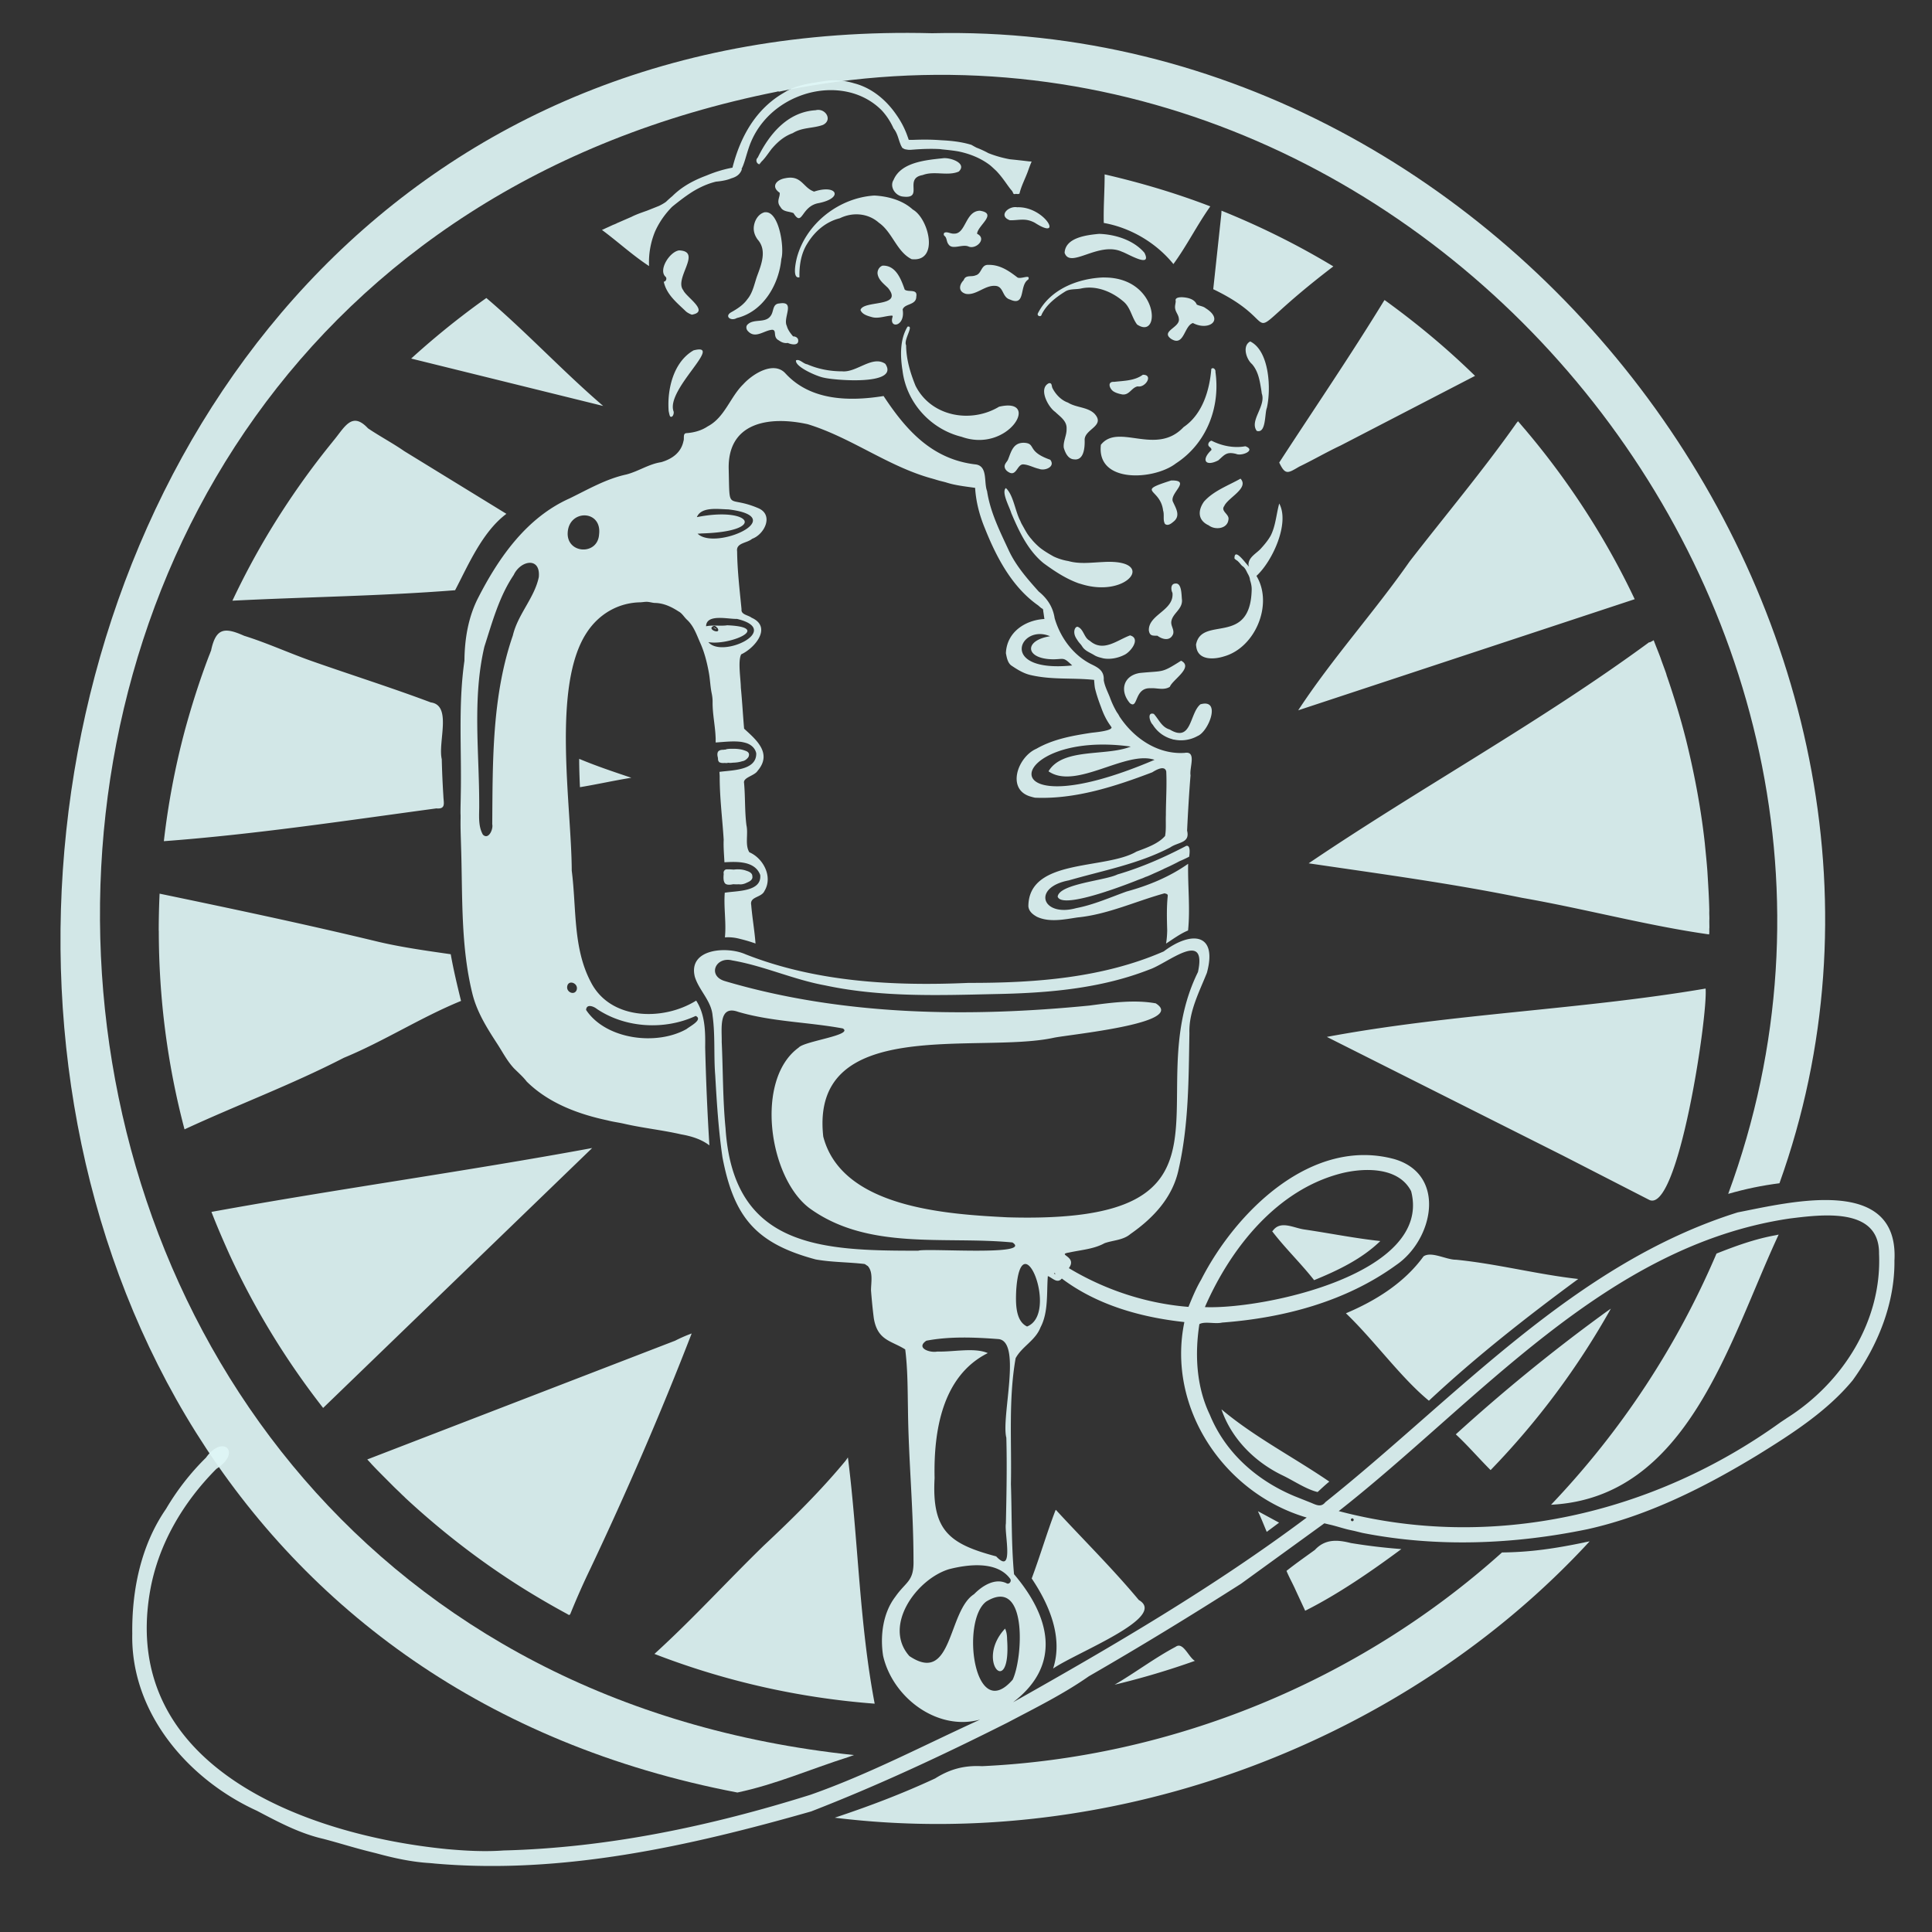
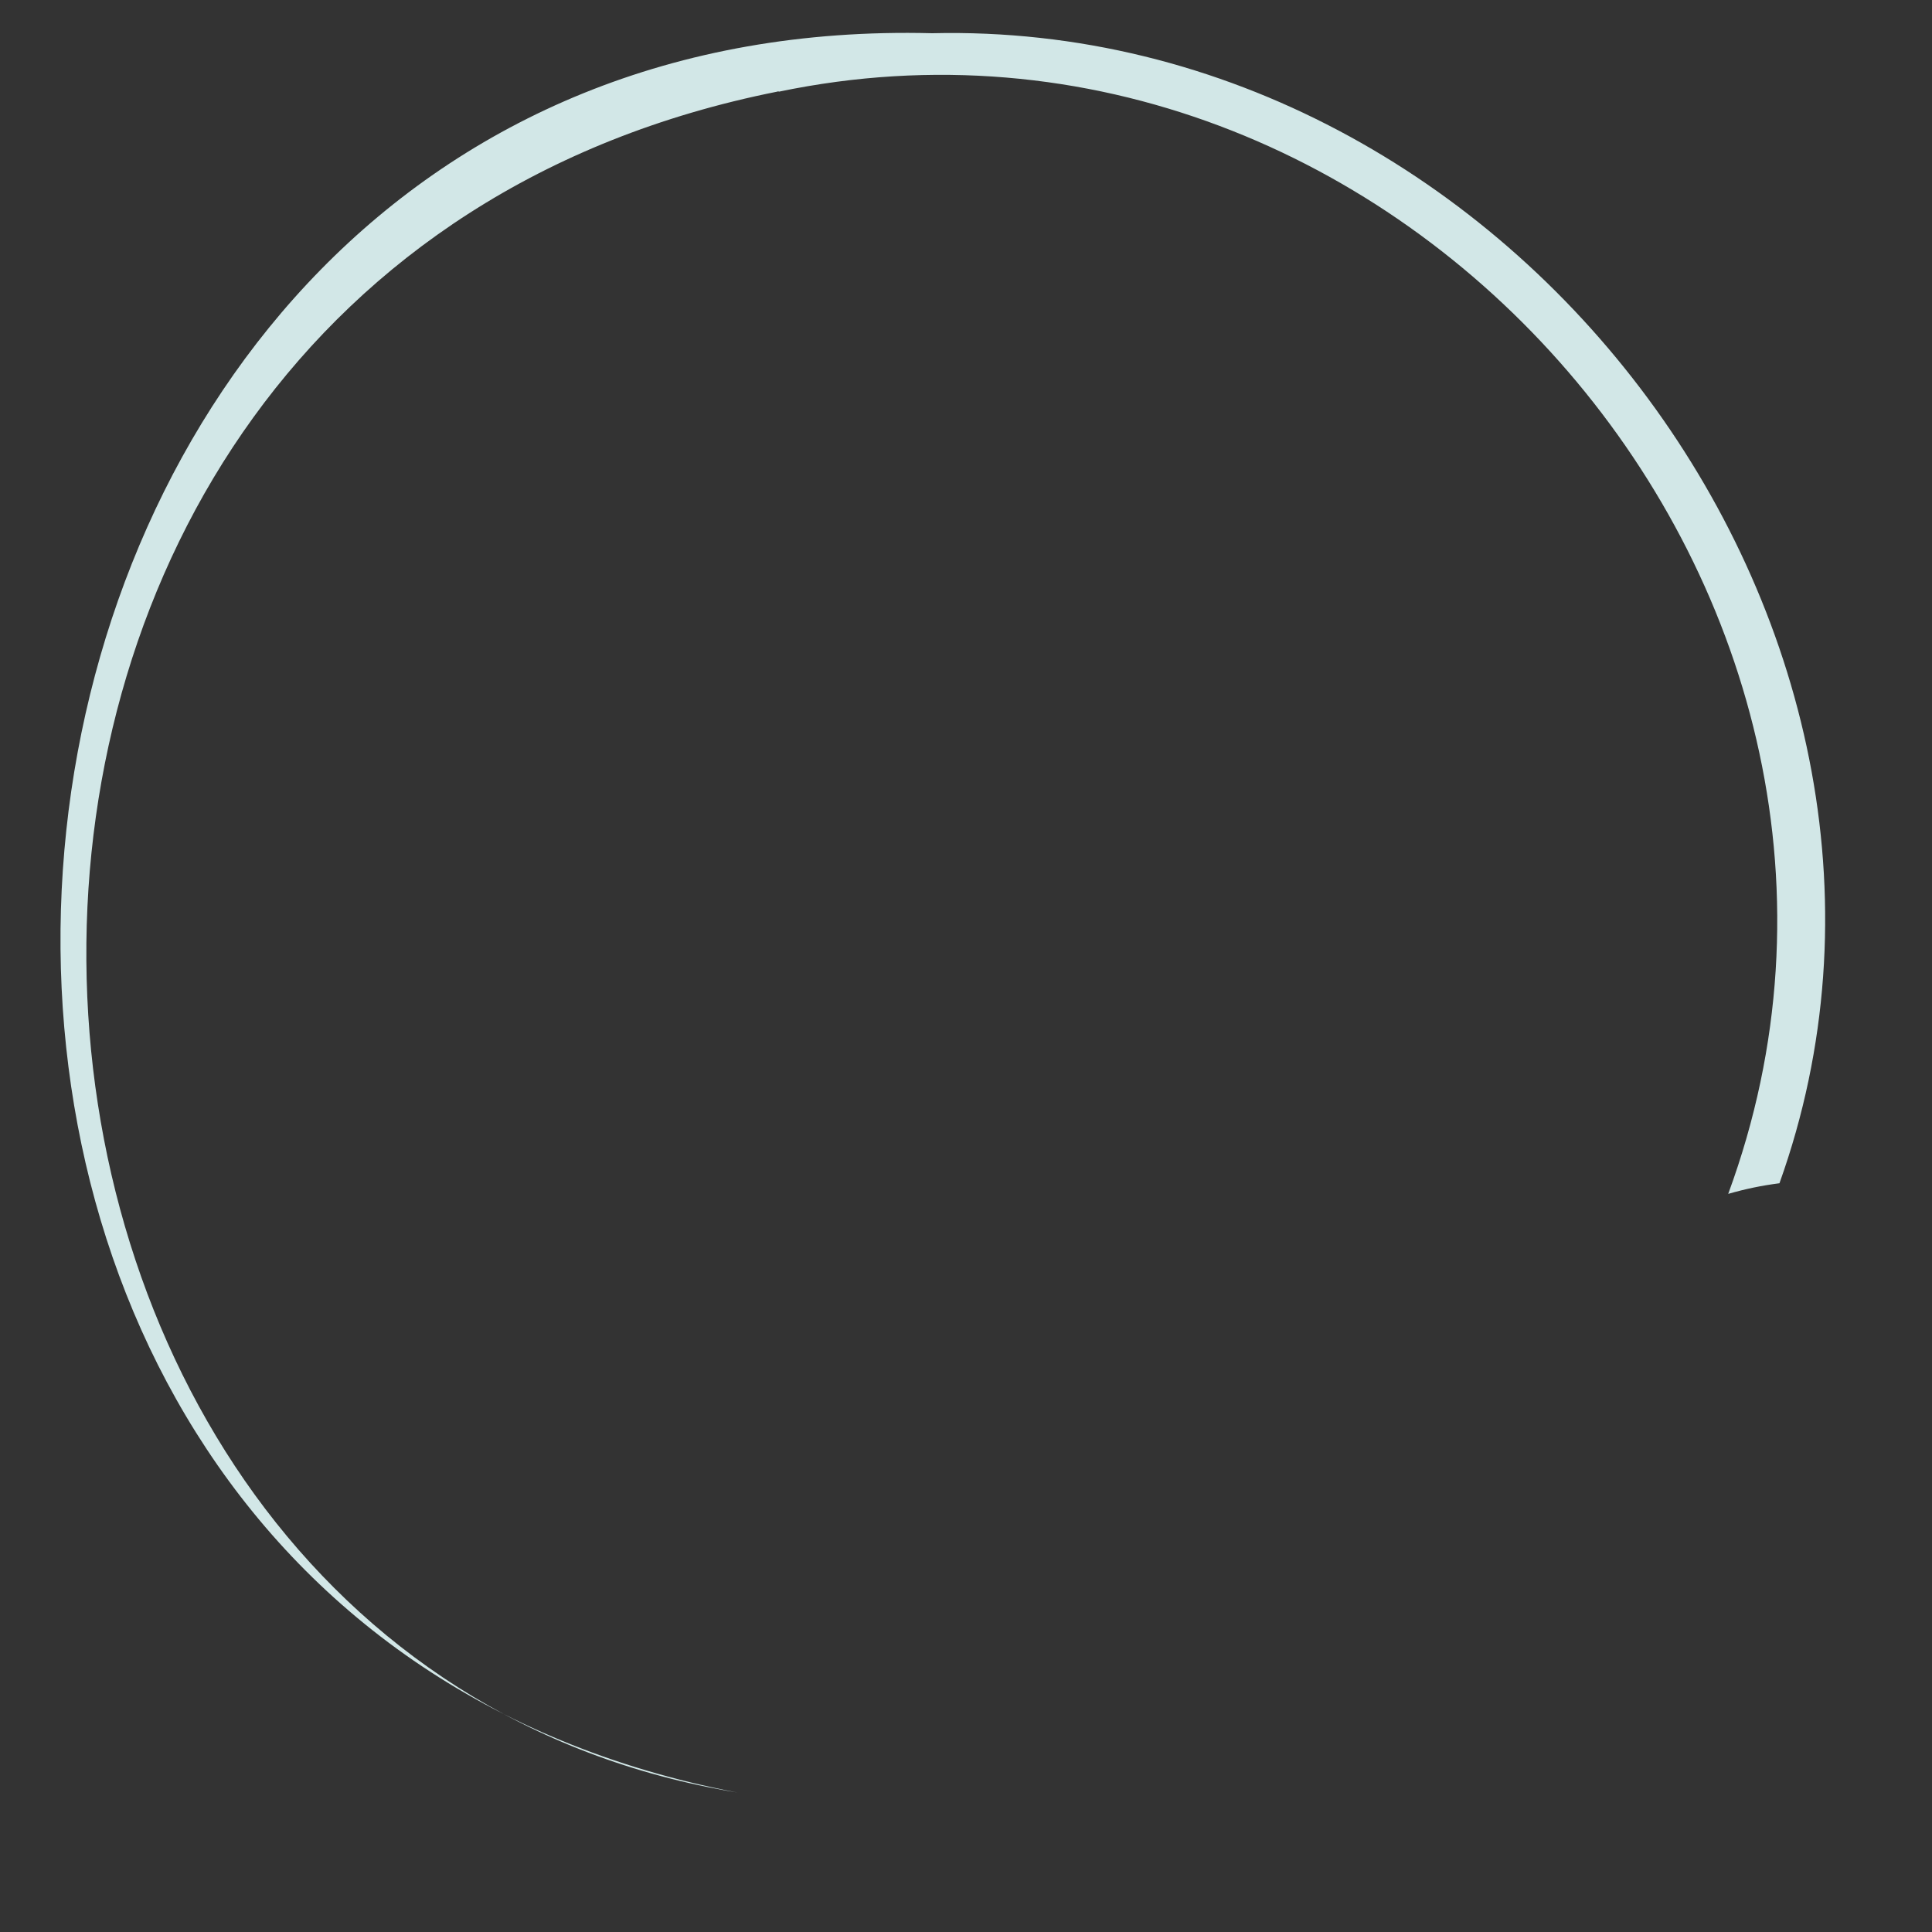
<svg xmlns="http://www.w3.org/2000/svg" viewBox="0 0 775 775" fill="#e0f6f6">
  <rect x="0" y="0" width="775" height="775" fill="#333333" stroke="none" />
-   <path d="M327.16 44.24h0c3.88-1.04 7.02 3.88 2.96 5.87-4.03 1.47-8.34.91-12.18 3.34-8.41 3.11-9.43 9.51-13.69 12.36-.93-.62-1.14-1.8-.29-2.6 4.6-9.37 11.93-18.29 23.21-18.97zm51.11 19.24c-6.76.72-16.82 1.55-19.81 8.66-1.75 2.74.68 6.41 3.72 6.71 8.64 1.08.12-7.32 7.97-8.63 4.55-1.79 10.08.53 14.46-1.41 3.51-3.41-3.62-5.72-6.34-5.33h0zm64.84 6.62c.02 6.52-.51 12.89-.34 19.33 10.81 1.92 21.06 8.01 27.93 16.5 5.43-7.43 9.48-15.65 14.8-23.14-13.85-5.32-27.92-9.49-42.4-12.83v.14h0zm46.79 15.99l-3.22 29.92c32.41 15.5 5.21 23.66 48.17-9.14h0 0c-14.37-8.67-29.22-16.03-44.86-22.35-.02.57-.05 1.1-.09 1.58h0zm65.14 34.8h0c-13.46 21.99-27.88 43.1-41.89 64.66 2.43 5.14 3.47 4.3 8.01 1.64 5.61-2.69 10.96-5.83 16.61-8.48l53.92-27.93c-11.31-11.06-23.46-21.16-36.29-30.42l-.36.53h0zm53.39 48.68c-13.49 19.14-28.59 37.1-42.96 55.64-14.18 20.31-31.11 38.98-44.7 59.72l134.97-44.57c-11.24-23.74-25.59-46.06-42.42-66.23v.01h0 0 0l-1.62-1.95v.02h0 0 0 0l-2.76-3.23c-.16.2-.33.39-.5.6h0zm53.06 88.09c-43.64 32.06-91.59 58.24-136.46 88.6-.02.02-.05.03-.08.05 28.39 4.18 57.31 8.05 85.61 13.85 24.84 4.32 50.75 11.27 75.04 14.67v.04s0-.1.01-.13l-.01.08v-.04.04c0-.09.03-.23.03-.32v.04-.02.02h0v-.01h0 0 0 0 0 0a5.27 5.27 0 0 1 .04-.56v.05-.03.03h0v-.01h0 0 0 0 0 0c.02-.51-.05-1.31.03-1.81v.03h0v-.01h0 0 0 0 0 0c.01-1.22-.06-2.49 0-3.71v.03-.03.03h0 0 0 0 0 0 0 0c.01-1.02-.09-2.17-.03-3.19v.07-.03.03-.02h0v.02h0 0 0 0c-.1-5.34-.46-10.72-.78-16.06v.03-.02.02h0 0 0 0 0 0c-.25-3.58-.69-7.56-1.04-11.3v.03h0v-.01h0 0 0 0 0 0c-1.57-14.22-4.26-28.31-7.71-42.14v.03-.02h0v.02h0 0 0 0 0 0c-2.09-8.22-4.61-16.43-7.36-24.46h0 0 0 0c-.08-.24-.22-.54-.25-.79v.01h0 0 0 0c-.04-.13-.1-.3-.12-.43h0 0 0 0 0 0 0c-.72-2.13-1.57-4.24-2.29-6.38 0 0 .01.04.02.05v-.03.03-.02.02h0 0 0c-.88-2.4-1.89-4.78-2.78-7.18-.52.32-1.12.62-1.52.82h0zm22.68 138.89c-50.23 8.54-101.73 10.03-151.92 19.39l94.79 47.66 34.3 17.6c11.77 6.81 23.83-74.16 22.84-84.65h0zM571.02 503.99c-7.65 10.56-19.06 17.73-31.12 22.82 11.3 10.8 22.11 25.92 33.29 35.07 18.67-17.46 39.13-33.54 59.9-48.83-16.53-1.85-32.52-6.09-49.03-7.73-3.91.05-9.92-3.53-13.04-1.33h0zm-81.05 61.35c4.04 11.89 13.55 21.31 24.82 26.64 4.33 2.12 9.38 5.52 13.76 6.53 1.33-1.22 3.08-2.89 4.69-4.18-14.29-9.78-30.04-17.87-43.28-29h0zM314.86 71.51c-3.47.66-5.7 3.36-2.1 5.81.24 1.78-1.53 3.48.34 5.74h0c1.03 1.99 3.4 1.67 5.2 2.43 3.65 5.83 2.95-2.68 9.98-3.99 10.24-1.99 7.51-7.71-1.72-4.64-4.55-1.59-4.98-6.8-11.7-5.34h0zm35.89 6.93c-14.15.87-27.48 11.18-31.13 25.08-.41 1.71-1.89 8.42 1.07 7.71-.11-4.64.59-9.54 3.24-13.66 2.9-4.73 7.33-8.63 12.94-10.01 5.11-2.53 11.31-2.09 15.67 1.78 5.46 3.79 7.15 11.64 13.14 14.62h0c11.15 1.3 7-16.24.44-19.93-4.06-3.72-9.96-5.31-15.37-5.59h0zm57.32 4.71c-3.56-.66-7.78 3.46-2.95 5.21h0c3.78.05 6.17-1.04 9.99 1 11.76 7.59 4.06-6.6-7.04-6.22h0zm-14.98 1.38c-5.92.11-5.61 9.4-10.4 9.19-1.3.13-2.82-.97-3.89-.33a.9.9 0 0 0 0 1.18c1.09.73.82 2.34 1.61 3.33 1.52 2.6 5.68-.21 8.23 1.04 3.08 1.11 7.31-3.25 3.31-5.16.14-3.26 8.44-8.12 1.13-9.25h0zm-86.18.58c-3.1.59-4.94 4.48-4.49 7.48h0c.19 1.28.74 2.43 1.48 3.47 3.89 4.32 1.47 10.15-.26 14.84-1.04 3.03-1.7 6.62-3.86 9.15-1.55 2.21-3.9 3.77-6.32 5.12-3.12 1.67-.24 3.82 2.11 2.4h.02 0 0 0 0 0 0 0c10.57-2.56 16.9-13.45 17.83-23.7 1.32-4.19-.85-19.34-6.51-18.72h0zm133.97 8.7c-4.9.47-13.51 1.44-13.82 7.6 2.24 6.64 13.64-4.8 23.11-.39 2.1.66 12.12 6.82 8.92.4-4.31-5.09-11.7-7.41-18.2-7.61h0zm-168.5 6.64c-3.75.52-8.49 7.96-5.32 10.64.55.68.09 1.85-.8 1.91 1.08 5 4.95 8.16 8.45 11.49.8.86 1.76 1.34 2.81 1.74 7.31-1.23-2.27-7.04-3.43-9.81-3.82-4.77 7.82-15.64-1.7-15.98h0zm124.18 5.8c-3.14-.21-2.64 3.61-5.25 4.21-1.63.74-3.97-.35-4.73 1.91-1.92 1.96-2.23 4.64.88 5.51 4.33.74 7.85-3.91 12.37-3.14h0c2.84.7 2.25 4.53 5.33 5.42h0 0c6.51 2.93 3.56-5.75 7.32-8.03 1.09-2.42-3.31.22-4.52-.97-3.33-2.57-6.91-4.99-11.4-4.91h0zm-42.52.3c-1.46.49-2.3 2.17-1.95 3.62.5 2.3 2.55 3.78 4.13 5.35 6.43 7.93-10 4.78-11.04 8.85.71 1.84 3.05 2.41 4.79 2.89h0c2.59.62 5.4-.62 7.92-.66.12.06.17.24.19.36v-.03.08h0c-1.74 5.02 5.2 4.13 4.01-2.86.83-2.49 5.49-1.63 5.47-5.2.62-3.27-3.26-1.58-4.65-2.79-1.42-4.07-3.51-9.8-8.86-9.6h0zm88.63 4.74c-10.32.39-21.45 4.75-26.33 14.39-.51 1.12 1.33 1.68 1.53.44 1.93-3.98 5.79-6.92 9.47-9.21 1.83-1.13 4.26-.73 6.26-1.17h0c6.01-1.36 12.3 1.17 16.87 5.05 3.05 2.39 3.42 6.42 5.66 9.38 9.74 6.56 8.86-19.12-13.45-18.85h0zm31.28 7.94c-.97 0-2.73.18-2.32 1.56-.03 1-.43 1.98-.22 3 .2 1.43 1.38 2.58 1.47 4.03v-.02c.71 3.58-7.51 5.01-3.09 8.14 5.25 3.31 5.13-5.27 8.75-6.36 6.19 3.3 12.83-1.14 5.02-5.99h0 0 0 0 0 0 0c-.96-.78-2.4-.85-3.5-1.42-.9-2.33-3.89-2.87-6.1-2.95h0zm-289.34 8.08c-6.71 5.2-13.35 10.77-19.67 16.52l77.03 19.02c-16.23-13.94-30.65-29.51-46.87-43.31-3.52 2.49-7.04 5.1-10.48 7.77h0zm127.99-5.56c-2.74.16-2.14 3.11-3.36 4.84-2.11 3.26-6.78 1.12-9.29 3.55-.84.69-.63 2.03.12 2.73 2.97 3.21 6.55-.46 9.78-.59 1.89.25.06 2.97 2.53 4.23 1.11.81 2.29 1.28 3.65 1.05 1.5.73 4.66 1.22 4.11-1.4-.25-.77-1.17-1.25-1.98-1.19-.92-1.06-2.16-2.64-2.52-4.18-1.75-3.27 3.7-10.19-3.05-9.03h0zm51.46 9.27c-3.04 5.04-2.93 11.36-2.14 16.9h0c.03.14.07.37.09.52h0c1.47 12.85 11.17 23.7 23.74 26.78h0 0c18.86 6.77 32.05-16.1 15.01-12.07-11.31 6.81-27.31 3.99-33.53-8.46-2.09-5.16-3.7-10.54-3.75-16.19-1.15-2.17 3.36-8.12.58-7.47h0zm137.46 5.95c-3.27 1.67-1.65 7.04.68 9.05 1.98 2.22 2.82 5.15 3.34 8.04h0c.23 1.32.44 2.36.6 3.77 1.83 5.05-5.05 10.9-2.01 15.01 3.82 1.19 3.13-6.92 4.05-9.21 1.76-7.49 1.09-22.84-6.66-26.66h0zm-223.3 3.57c-8.06 4.62-10.66 15.59-9.99 24.37h0c.16.69.27 1.44.56 2.1 1.01.81 1.72-1.2 1.39-2.03-3.13-8.84 20.55-27.65 8.05-24.44h0zm41.09 4.02c-.47 2.65 8.74 6.54 11.13 6.93h0c4.16 1.06 30.63 3.29 24.69-5.55-5.14-3.54-11.48 3.56-17.29 3.01-4.85 0-9.59-.88-14.04-2.82-1.58-.21-3.09-2.27-4.49-1.57h0zm126.28 146.8h0 0zm0 0h0 0zm0 0h0 0zm40.32-143.4c-.69 8.51-3.52 18.23-11.12 23.36-11.07 11.78-26.15-1.79-33.18 7.1-1.83 15.65 21.4 14.18 30.06 7.49 12.29-7.96 17.91-22.44 15.89-36.74.16-.9-.83-1.99-1.65-1.21h0zm-27.49 2.38c-3.31 2.44-7.68 2.39-11.5 2.84-2.9-.19-1.86 2.82-.22 3.85 1.02.63 2.31.98 3.51 1.19 2.87.32 3.7-2.82 6.16-3.24 3.08.65 6.41-4.71 2.06-4.65h0zm-37.7 3.39c-4.3 2.11-.27 9.57 2.56 11.5 1.97 1.91 4.76 3.64 4.57 6.75v-.06s.01.14 0 .18h0 0 0 0c.06 2.64-1.44 4.95-1.13 7.51.58 2 1.73 4.56 4.13 4.65 3.98.51 4.3-4.85 4.23-7.68-.25-4.47 8.53-5.64 3.95-10.62-2.74-2.73-7.37-2.4-10.62-4.46-2.68-.92-4.89-3.21-6.19-5.72-.5-.86-.1-2.32-1.5-2.05h0zm-287.24 23.42c-9.23 11.31-17.69 23.36-25.24 35.8h0 0 0 0 0c-5.48 9.07-10.48 18.41-15.01 28.01 29.66-1.51 59.64-1.85 89.33-4.2 5.01-9.48 10.8-23.36 20.58-30.64l-41.02-25.18c-4.49-3.13-9.9-5.99-14.51-9.13-6.61-7.1-9.45-.16-14.14 5.32h0zm-48.72 83.57c-.3.73-.61 1.65-.93 2.37h0 0 0 0 0 0 0c-3.76 9.85-6.99 20.01-9.77 30.23 0 0 0-.02.01-.02v-.01.02h0 0 0 0 0 0 0c-3.83 14.38-6.64 29.23-8.34 44.12 36.55-2.72 72.99-8.25 109.31-13.15 3.93.37 2.9-2.21 2.82-4.91-.32-4.97-.53-9.86-.65-14.84-1.6-6.82 4.21-21.6-4.37-22.76l.15.06c-15.83-5.96-32.1-11.08-48.11-16.72-9.12-3.22-17.84-7.24-26.96-10.08-7.76-3.46-11.25-3.2-13.2 5.69h0zM63.7 373.35c0 26.91 3.45 53.69 10.32 79.68 21.12-9.79 43.04-17.95 63.82-28.66 0 0-.03 0-.03.01h.02-.02.01-.01a1.22 1.22 0 0 0 .17-.07s-.04.02-.05.02h.02-.03.01-.02.01c16.15-6.67 30.91-16.24 47.02-22.82-1.6-6.55-2.98-12.26-4.13-18.73-9.59-1.38-19.48-2.75-28.91-4.96-29.2-7.05-58.55-13.24-87.88-19.34a321.63 321.63 0 0 0-.35 14.89h0zm173.8 87.18s-.09.01-.13.02c-50.61 9.34-101.91 16.37-152.55 25.59 2.24 5.8 4.73 11.5 7.27 17.17h0v-.01h0 0 0 0 0 0c10.05 21.81 22.69 42.5 37.53 61.48l107.91-104.25h-.05zm39.97 74.37c-2.23.82-4.48 1.79-6.64 2.9h0 0l-123.5 47.64 1.57 1.69v.03h0 0 0 0 0 0 0 0c2.85 3.05 6.1 6.23 8.91 9.07h.01-.01 0 0 0 0 0 0c1.08 1.09 2.29 2.16 3.35 3.25h0 0 0 0 0 0c.45.45.96.86 1.38 1.33h0c15.46 14.36 32.71 27.54 50.82 38.5h0c4.64 2.81 9.4 5.54 14.26 8.17 1.05.8 1.1 0 1.52-.95 2.41-5.9 4.94-11.6 7.69-17.29 14.61-30.9 28.27-62.41 40.61-94.29h-.03zm61.62 51.19c-9.98 12.05-21.24 23.16-32.67 33.86-14.76 14.36-28.65 29.64-43.9 43.5 28.27 10.95 58.03 17.66 88.35 19.96-6.21-32.53-6.59-65.97-10.74-98.78-.32.47-.66.97-1.04 1.45h0zm146.93-409.31c-1 .15-1.82 1.51-.99 2.34.35.34.82.57.9 1.1.04.08.05.19.04.28-4.35 4.09-2.34 6.81 2.75 4.16 2.61-2.32 3.28-3.51 7.08-2.6 2.27 1.07 8.22-1.45 3.75-3.05-4.59.86-9.52-.17-13.53-2.22h0zm-75.17.87c-4.45-.12-5.18 3.43-6.5 6.73-.41.94-1.46 1.67-1.35 2.88.1.93.78 1.66 1.58 2.12 3.17 1.95 3.37-3.15 5.88-3.1 2.21.13 4.19 1.33 6.33 1.79 2.29.95 6.66-.8 4.48-3.62-9.6-3.35-5.56-6.5-10.42-6.8h0zm86.76 14.36c-4.93 2.79-10.77 4.85-14.62 9.18-2.58 3.62-2.52 7.56 1.88 9.55h0c2.52 1.98 7.5 1.45 7.9-2.27.52-2.22-3.26-3.33-1.68-5.48 1.52-3.39 10.07-7.16 6.53-10.98h0zm-27.79.72c-14.64 4.67-4.39 2.93-3.26 12.01 0-.01 0 .01 0 .02.58 1.74-.16 3.81.74 5.39 1.05.9 2.34.04 3.27-.76 3.13-2.34 1.24-5.3 0-8-1.82-3.39 7.69-8.81-.76-8.66h0zm-66.35 3.09c-1.87 1.61 1.6 7.8 2.19 9.98 3.1 7.34 6.68 15 12.96 20.12 4.43 3.24 9.05 6.31 14.3 8.15h0 0 .03 0c.26.06.52.14.78.22h0 0c18.76 5.89 30.69-10.21 8.54-8.79-4.58.2-9.24.88-13.73-.4-8.74-1.4-16-8.15-19.32-16.19-2.01-3.74-2.76-10.44-5.76-13.09h0zM513.14 202c-1.74 6.48-1.38 12.35-7.06 17.74-1.75 2.18-5.33 3.65-5.26 6.86.02.02 0 .07.02.09.03.17.14.36.17.54v.03h0-.01 0c-1.18-.98-5.81-7.92-5.81-3.28.39.62 1.14.8 1.58 1.37.61.53 1.01 1.29 1.69 1.79.97.66 1.42 1.71 1.92 2.73.53.91.98 1.81 1.06 2.87h0c.41 1.21.69 2.5.66 3.8v-.02.06h0 0c-.56 22.88-20.07 10.2-22.33 22a12.28 12.28 0 0 0 .15 1.18h0c.91 5.2 7.14 4.79 11.03 3.56 12.63-3.51 19.9-21 13.06-32.3 6.46-5.91 13.42-21.18 9.14-29.03h0zm-41.77 32.09c-1.88.19-1.66 2.56-1.05 3.74.72 7.08-9.67 8.66-9.47 15.04.34 2.29 1.53 2.13 3.42 2.13 2.05 1.55 5.13 2.3 6.32-.68.49-1.76-.88-3.09-.75-4.84.37-3.41 4.51-4.95 4.3-8.81-.25-1.84.01-7.08-2.78-6.57h0zm-239.04 70.48c0 3.27.14 7.62.31 11.2 6.9-1.13 13.69-2.68 20.56-3.77-7.02-2.36-14.1-4.72-20.87-7.57v.14h0zm199.84-53.17c-.8.12-1.14 1.04-1.22 1.77h0c-.2 2.5 1.82 4.16 3.1 6.04 1.08 1.86 3.12 2.5 4.86 3.57 1.12.72 2.41.98 3.67 1.31 2.78.51 5.86-.11 8.34-1.35 2.58-1.1 6.87-6.64 2.39-7.86-5.26 1.93-10.81 6.93-16.22 2.1-2.28-1.11-2.44-4.88-4.94-5.58h0zm41.61 13.64c-8.11 5.14-6.8 3.93-16.57 4.92-6.68 1.07-8.14 7.24-3.95 12.11 3.36 2.63 1.65-6.3 8.27-5.99 2.59-.19 5.33.95 7.75-.58 1.02-2.81 9.68-7.81 4.5-10.46h0zm7.74 17.5c-4.42 3.64-3.39 15.49-12.3 10.09-3.22-.91-4.35-4.03-6.37-6.25-2.79-.9-1.66 3.19-.42 4.34 3.81 6.14 11.78 7.99 18.01 4.5 4.38-1.77 9.63-15.13 1.07-12.69h0zm-188.49 17.89c-.91.02-1.79.33-2.69.39-2.11-.11-2.95.88-2.41 2.94h0 0c.04.19.05.38.09.59h0c-.07 2.5 2.92 1.53 4.61 1.58 9.55.43 11-5.98.39-5.5h0zm182.88 38.91c-8.77 4.61-18.04 8.69-27.64 11.49-4.88 2.46-23.25 3.73-23.98 8.88h0c2.08 6.1 37.31-8.52 42.39-11.08 3.26-2 7.03-3.23 10.32-4.97.17-1.11.63-4.66-1.09-4.31h0zm-184.13 9.44c-1.02-.12-1.72.81-1.46 1.81v.05c-.23 3.36.08 4.83 3.83 4.05 10.03.72 10.2-6.6.19-5.8h.02-.01-.01c-.85-.06-1.72-.13-2.57-.1h0zm131.58 257.15c-3.45 9.03-6.15 18.31-9.55 27.38l.05-.12c7 10.41 12.68 23.59 8.58 36.14 9.2-6.42 46.31-20.58 34.38-27.51-10.45-12.54-22.19-24.13-33.29-36.18-.07.11-.12.21-.17.3h0zm81.36.53c1.26 2.7 2.3 5.38 3.42 8.03l4.92-3.67-8.44-4.57.1.21h0zm207.67-110.98c-8.32 1.48-16.08 4.3-23.83 7.37-15.92 37.32-38.25 71.22-66.37 100.76 54.94-2.78 71.34-65.56 91.3-108.37l-1.11.24h0zm-70.16 32.29c-20.2 14.76-39.7 30.73-58.25 47.6 4.8 4.45 9.31 9.71 13.96 14.34a312.44 312.44 0 0 0 48.24-64.76c-1.46 1-2.75 1.92-3.95 2.82h0zm-131.61-34.13l-.3.27c5.24 6.85 11.5 12.83 16.82 19.61 9.59-3.91 19.16-8.51 26.56-15.69-10.26-1.1-20.44-3.17-30.64-4.66-4.25-.64-9.37-3.7-12.45.48h0zm16.83 128.09c-3.79 2.75-7.6 5.4-11.38 8.4.99 2.49 2.57 5.23 3.75 7.94l3.74 8.06c13.15-6.6 26.43-15.73 38.58-24.74-6.96-.53-13.42-1.3-20.26-2.42-5.46-1.39-10.37-1.65-14.43 2.76h0zm-55.88 38.88c-8.36 4.43-16.39 10.51-24.46 15.19 10.77-2.58 21.66-5.8 32.21-9.57-2.55-1.42-4.71-7.86-7.75-5.62h0zm163.98-41.88c-11.68 2.43-21.61 3.91-33.04 4.02-57.37 51.58-132.28 82.34-209.22 85.76.24 0 .48-.02.71-.03-.13 0-.25.01-.38.02.13 0 .25-.01.38-.02-.08 0-.15 0-.23.01h.23-.17.17-.13.13-.1.1-.09.09-.08.08-.07.07-.06.06c-6.99-.39-12.83 1.08-18.86 4.9-13.46 6.24-26.18 11.05-40.28 15.76 113.82 14.01 229.6-31.38 302.81-110.86l-2.12.42h0zM314.52 37.16h.02 0 0q0 0 0 0h0 0 0 0 0c-11.38 6.52-17.56 17.73-20.71 30.1-8.71 2.31-18.03 4.95-24.72 12.03-4.1 4.26-10.56 5.07-15.74 7.66h.02 0 0 0 0l-6 2.61s-.03.01-.03.02h.03-.02.02.01 0 0 .01c-.34.15-.77.36-1.12.48h0 .01 0 0 0 0 0 0 0c-.08.04-.22.08-.3.11h0 0 0 0 0 0 0 0c-.97.43-2.01.95-3.05 1.38h.03-.01.01 0 0c-.17.07-.9.44-1.08.49h0 0 0 0c-.13.07-.3.12-.43.18 6.48 4.8 12.19 10.11 18.88 14.49-1.24-16.5 11.98-30.25 27.36-34.02 11.04-.76 9.91-6.48 13.18-15.03h0 0 0 0c.08-.19.16-.42.25-.6h0 0 0 0 0c8.84-22.82 46.11-30.41 57.3-5.55 3.29 4.03 1.21 9.73 8.38 8.4 11.73-.85 24.62 0 33.22 8.88 2.1 2.8 5.06 5.6 6.42 8.76.3.77 1.69-.19 2.49.05.77-3.35 2.6-6.52 3.7-9.89v.02-.03.03h0 0v-.01h0c.51-1.39.82-2.16 1.15-2.94-9.07-.3-16.4-2.19-24.13-6.68-8.03-2.47-17.26-1.84-25.14-2.01-3.33-10.16-11.19-19.9-21.87-22.67-9.37-.04-18.91 2.26-28.1 3.67h0zm12.64 7.08c-11.28.68-18.61 9.6-23.21 18.97-.93.8-.58 2.48.67 2.69 3.86-4.62 7.01-10.17 13.4-12.48 3.82-2.4 8.11-1.83 12.1-3.3 4.04-1.98.94-6.93-2.96-5.87h0zm115.95 25.85c.02 6.52-.51 12.89-.34 19.33 10.81 1.92 21.06 8.01 27.93 16.5 5.43-7.43 9.48-15.65 14.8-23.14-13.85-5.32-27.92-9.49-42.4-12.83v.14h0zm46.79 15.99L486.68 116c32.41 15.5 5.21 23.66 48.17-9.14h0 0c-14.37-8.67-29.22-16.03-44.86-22.35-.02.57-.05 1.1-.09 1.58h0zm65.14 34.8h0c-13.46 21.99-27.88 43.1-41.89 64.66 2.43 5.14 3.47 4.3 8.01 1.64 5.61-2.69 10.96-5.83 16.61-8.48l53.92-27.93c-11.31-11.06-23.46-21.16-36.29-30.42l-.36.53h0zm53.39 48.68c-13.49 19.14-28.59 37.1-42.96 55.64-14.18 20.31-31.11 38.98-44.7 59.72l134.97-44.57c-11.24-23.74-25.59-46.06-42.42-66.23v.01h0 0 0l-1.62-1.95v.02h0 0 0 0l-2.76-3.23c-.16.2-.33.39-.5.6h0zM440.88 93.81c-4.9.47-13.51 1.44-13.82 7.6 2.24 6.64 13.64-4.8 23.11-.39 2.1.66 12.12 6.82 8.92.4-4.31-5.09-11.7-7.41-18.2-7.61h0zM312.6 121.75c-2.74.16-2.14 3.11-3.36 4.84-2.11 3.26-6.78 1.12-9.29 3.55-.84.69-.63 2.03.12 2.73 2.97 3.21 6.55-.46 9.78-.59 1.89.25.06 2.97 2.53 4.23 1.11.81 2.29 1.28 3.65 1.05 1.5.73 4.66 1.22 4.11-1.4-.25-.77-1.17-1.25-1.98-1.19-.92-1.06-2.16-2.64-2.52-4.18-1.75-3.27 3.7-10.19-3.05-9.03h0zm133 169.62h0 0zm0 0h0 0zm0 0h0 0zm12.84-141.02c-3.31 2.44-7.68 2.39-11.5 2.84-2.9-.19-1.86 2.82-.22 3.85 1.02.63 2.31.98 3.51 1.19 2.87.32 3.7-2.82 6.16-3.24 3.08.65 6.41-4.71 2.06-4.65h0zm-37.7 3.39c-4.3 2.11-.27 9.57 2.56 11.5 1.97 1.91 4.76 3.64 4.57 6.75v-.06s.01.14 0 .18h0 0 0 0c.06 2.64-1.44 4.95-1.13 7.51.58 2 1.73 4.56 4.13 4.65 3.98.51 4.3-4.85 4.23-7.68-.25-4.47 8.53-5.64 3.95-10.62-2.74-2.73-7.37-2.4-10.62-4.46-2.68-.92-4.89-3.21-6.19-5.72-.5-.86-.1-2.32-1.5-2.05h0zm-9.86 23.89c-4.45-.12-5.18 3.43-6.5 6.73-.41.94-1.46 1.67-1.35 2.88.1.93.78 1.66 1.58 2.12 3.17 1.95 3.37-3.15 5.88-3.1 2.21.13 4.19 1.33 6.33 1.79 2.29.95 6.66-.8 4.48-3.62-9.6-3.35-5.56-6.5-10.42-6.8h0zm-7.38 18.16c-1.87 1.61 1.6 7.8 2.19 9.98 3.1 7.34 6.68 15 12.96 20.12 4.43 3.24 9.05 6.31 14.3 8.15h0 0 .03 0c.26.06.52.14.78.22h0 0c18.76 5.89 30.69-10.21 8.54-8.79-4.58.2-9.24.88-13.73-.4-8.74-1.4-16-8.15-19.32-16.19-2.01-3.74-2.76-10.44-5.76-13.09h0zM232.36 304.55c0 3.27.14 7.62.31 11.2 6.9-1.13 13.69-2.68 20.56-3.77-7.02-2.36-14.1-4.72-20.87-7.57v.14h0zm60.69-4.14c-.91.02-1.79.33-2.69.39-2.11-.11-2.95.88-2.41 2.94h0 0c.04.19.05.38.09.59h0c-.07 2.5 2.92 1.53 4.61 1.58 9.55.43 11-5.98.39-5.5h0zm182.88 38.91c-8.77 4.61-18.04 8.69-27.64 11.49-4.88 2.46-23.25 3.73-23.98 8.88h0c2.08 6.1 37.31-8.52 42.39-11.08 3.26-2 7.03-3.23 10.32-4.97.17-1.11.63-4.66-1.09-4.31h0zm-184.13 9.44c-1.02-.12-1.72.81-1.46 1.81v.05c-.23 3.36.08 4.83 3.83 4.05 10.03.72 10.2-6.6.19-5.8h.02-.01-.01c-.85-.06-1.72-.13-2.57-.1h0zm212.94 257.67c1.26 2.7 2.3 5.38 3.42 8.03l4.92-3.67-8.44-4.57.1.21h0zM391.59 62.96c11.57 4.81 13.27 16.38 17.36 14.72.77-3.35 2.6-6.52 3.7-9.89v.02-.03.03h0 0v-.01h0c.51-1.39.82-2.16 1.15-2.94-7.59-.93-14.93-1.63-22.48-2.03.1.05.2.09.3.14h0zm51.52 7.13c.02 6.52-.51 12.89-.34 19.33 10.81 1.92 21.06 8.01 27.93 16.5 5.43-7.43 9.48-15.65 14.8-23.14-13.85-5.32-27.92-9.49-42.4-12.83v.14h0zm46.79 15.99L486.68 116c32.41 15.5 5.21 23.66 48.17-9.14h0 0c-14.37-8.67-29.22-16.03-44.86-22.35-.02.57-.05 1.1-.09 1.58h0zm65.14 34.8h0c-13.46 21.99-27.88 43.1-41.89 64.66 2.43 5.14 3.47 4.3 8.01 1.64 5.61-2.69 10.96-5.83 16.61-8.48l53.92-27.93c-11.31-11.06-23.46-21.16-36.29-30.42l-.36.53h0zm53.39 48.68c-13.49 19.14-28.59 37.1-42.96 55.64-14.18 20.31-31.11 38.98-44.7 59.72l134.97-44.57c-11.24-23.74-25.59-46.06-42.42-66.23v.01h0 0 0l-1.62-1.95v.02h0 0 0 0l-2.76-3.23c-.16.2-.33.39-.5.6h0zM266.55 81.72l-13.17 5.25h.02 0 0 0 0l-6 2.61s-.03.01-.03.02h.03-.02.02.01 0 0 .01c-.34.15-.77.36-1.12.48h.02-.01.01 0 0 0 0 0 0 0c-.08.04-.22.08-.31.11h0 0 0 0 0 0 0 0 0c-.97.43-2.01.95-3.05 1.38h.03-.01.01 0 0c-.17.07-.9.44-1.08.49h0 0 0 0c-.13.07-.3.12-.43.18 6.48 4.8 12.19 10.11 18.88 14.49-.53-11.37 4.96-22.69 15.07-28.22a303.41 303.41 0 0 0-8.91 3.16h0zm46.05 40.03c-2.74.16-2.14 3.11-3.36 4.84-2.11 3.26-6.78 1.12-9.29 3.55-.84.69-.63 2.03.12 2.73 2.97 3.21 6.55-.46 9.78-.59 1.89.25.06 2.97 2.53 4.23 1.11.81 2.29 1.28 3.65 1.05 1.5.73 4.66 1.22 4.11-1.4-.25-.77-1.17-1.25-1.98-1.19-.92-1.06-2.16-2.64-2.52-4.18-1.75-3.27 3.7-10.19-3.05-9.03h0zm145.84 28.6c-3.31 2.44-7.68 2.39-11.5 2.84-2.9-.19-1.86 2.82-.22 3.85 1.02.63 2.31.98 3.51 1.19 2.87.32 3.7-2.82 6.16-3.24 3.08.65 6.41-4.71 2.06-4.65h0zm-37.7 3.39c-4.3 2.11-.27 9.57 2.56 11.5 1.97 1.91 4.76 3.64 4.57 6.75v-.06s.01.14 0 .18h0 0 0 0c.06 2.64-1.44 4.95-1.13 7.51.58 2 1.73 4.56 4.13 4.65 3.98.51 4.3-4.85 4.23-7.68-.25-4.47 8.53-5.64 3.95-10.62-2.74-2.73-7.37-2.4-10.62-4.46-2.68-.92-4.89-3.21-6.19-5.72-.5-.86-.1-2.32-1.5-2.05h0zm-9.86 23.89c-4.45-.12-5.18 3.43-6.5 6.73-.41.94-1.46 1.67-1.35 2.88.1.93.78 1.66 1.58 2.12 3.17 1.95 3.37-3.15 5.88-3.1 2.21.13 4.19 1.33 6.33 1.79 2.29.95 6.66-.8 4.48-3.62-9.6-3.35-5.56-6.5-10.42-6.8h0zm-7.38 18.16c-1.87 1.61 1.6 7.8 2.19 9.98 3.1 7.34 6.68 15 12.96 20.12 4.43 3.24 9.05 6.31 14.3 8.15h0 0 .03 0c.26.06.52.14.78.22h0 0c18.76 5.89 30.69-10.21 8.54-8.79-4.58.2-9.24.88-13.73-.4-8.74-1.4-16-8.15-19.32-16.19-2.01-3.74-2.76-10.44-5.76-13.09h0zM232.36 304.55c0 3.27.14 7.62.31 11.2 6.9-1.13 13.69-2.68 20.56-3.77-7.02-2.36-14.1-4.72-20.87-7.57v.14h0zm60.69-4.14c-.91.02-1.79.33-2.69.39-2.11-.11-2.95.88-2.41 2.94h0 0c.04.19.05.38.09.59h0c-.07 2.5 2.92 1.53 4.61 1.58 9.55.43 11-5.98.39-5.5h0zm182.88 38.91c-8.77 4.61-18.04 8.69-27.64 11.49-4.88 2.46-23.25 3.73-23.98 8.88h0c2.08 6.1 37.31-8.52 42.39-11.08 3.26-2 7.03-3.23 10.32-4.97.17-1.11.63-4.66-1.09-4.31h0zm-184.13 9.44c-1.02-.12-1.72.81-1.46 1.81v.05c-.23 3.36.08 4.83 3.83 4.05 10.03.72 10.2-6.6.19-5.8h.02-.01-.01c-.85-.06-1.72-.13-2.57-.1h0zm80.3-290.93c-3.5-.05-6.92.78-10.36 1.3 1.38 1.18 3.4.99 5.09.85 11.82-.88 24.79.04 33.4 9.05-6.95-8.11-17.7-11.1-28.13-11.2h0zm-75.83 10.3c-11.97 1.9-23.32 6.53-29.79 17.6 5.85-5.32 12.62-10.82 20.47-12.8 3.76-1.29 9.2-.54 10.67-5.11a26.72 26.72 0 0 0-1.35.3h0zm16.32 53.61c-2.74.16-2.14 3.11-3.36 4.84-2.11 3.26-6.78 1.12-9.29 3.55-.84.69-.63 2.03.12 2.73 2.97 3.21 6.55-.46 9.78-.59 1.89.25.06 2.97 2.53 4.23 1.11.81 2.29 1.28 3.65 1.05 1.5.73 4.66 1.22 4.11-1.4-.25-.77-1.17-1.25-1.98-1.19-.92-1.06-2.16-2.64-2.52-4.18-1.75-3.27 3.7-10.19-3.05-9.03h0zm133 169.62h0 0zm0 0h0 0zm0 0h0 0zm12.84-141.02c-3.31 2.44-7.68 2.39-11.5 2.84-2.9-.19-1.86 2.82-.22 3.85 1.02.63 2.31.98 3.51 1.19 2.87.32 3.7-2.82 6.16-3.24 3.08.65 6.41-4.71 2.06-4.65h0zm-37.7 3.39c-4.3 2.11-.27 9.57 2.56 11.5 1.97 1.91 4.76 3.64 4.57 6.75v-.06s.01.14 0 .18h0 0 0 0c.06 2.64-1.44 4.95-1.13 7.51.58 2 1.73 4.56 4.13 4.65 3.98.51 4.3-4.85 4.23-7.68-.25-4.47 8.53-5.64 3.95-10.62-2.74-2.73-7.37-2.4-10.62-4.46-2.68-.92-4.89-3.21-6.19-5.72-.5-.86-.1-2.32-1.5-2.05h0zm-9.86 23.89c-4.45-.12-5.18 3.43-6.5 6.73-.41.94-1.46 1.67-1.35 2.88.1.93.78 1.66 1.58 2.12 3.17 1.95 3.37-3.15 5.88-3.1 2.21.13 4.19 1.33 6.33 1.79 2.29.95 6.66-.8 4.48-3.62-9.6-3.35-5.56-6.5-10.42-6.8h0zm-7.38 18.16c-1.87 1.61 1.6 7.8 2.19 9.98 3.1 7.34 6.68 15 12.96 20.12 4.43 3.24 9.05 6.31 14.3 8.15h0 0 .03 0c.26.06.52.14.78.22h0 0c18.76 5.89 30.69-10.21 8.54-8.79-4.58.2-9.24.88-13.73-.4-8.74-1.4-16-8.15-19.32-16.19-2.01-3.74-2.76-10.44-5.76-13.09h0zM293.04 300.39c-.91.02-1.79.33-2.69.39-2.11-.11-2.95.88-2.41 2.94h0 0c.04.19.05.38.09.59h0c-.07 2.5 2.92 1.53 4.61 1.58 9.55.43 11-5.98.39-5.5h0zm182.88 38.91c-8.77 4.61-18.04 8.69-27.64 11.49-4.88 2.46-23.25 3.73-23.98 8.88h0c2.08 6.1 37.31-8.52 42.39-11.08 3.26-2 7.03-3.23 10.32-4.97.17-1.11.63-4.66-1.09-4.31h0zm-184.13 9.44c-1.02-.12-1.72.81-1.46 1.81v.05c-.23 3.36.08 4.83 3.83 4.05 10.03.72 10.2-6.6.19-5.8h.02-.01-.01c-.85-.06-1.72-.13-2.57-.1h0zm250.3 260.48c-.56.47.18 1.36.74.86.56-.47-.18-1.36-.74-.86h0zM317.45 727.3zm95.57-507.45c1.48 1.83 2.92 3.77 4.73 5.3.14-2.85-2.48-4.33-4.74-5.32l.02.02h0zm-119.98 80.53c-.85.01-1.68.3-2.51.37-.73.14-1.58-.03-2.22.4-1 1.11-.21 3.07.04 4.36.92.91 2.74.32 4.06.39 9.51.5 11.57-5.93.63-5.52h0zm182.88 38.91c-8.77 4.61-18.04 8.69-27.64 11.49-4.88 2.46-23.25 3.73-23.98 8.88h0c2.14 5.59 30.03-6.11 35.06-7.77 4.37-1.74 8.46-4.04 12.7-6.01 4.25-1.73 5.79-2.1 3.85-6.58h0zm-184.13 9.44c-2.14.03-1.12 4.45-.74 5.86 1.4.57 3.12-.14 4.62-.01 9.84-.1 6.79-6.79-1.32-5.75h.02-.01-.01c-.85-.06-1.72-.13-2.57-.1h0zm113.89-142.99c3.1 7.34 6.68 15 12.96 20.12 1.45 1.18 3.04 2.2 4.63 3.21-.21-1.74.47-4.18-.15-5.58-3.47-1.95-6.9-3.93-9.3-7.17-3.23-3.36-3.99-8.29-8.2-10.74l.05.16h0zm33.29 68.18l-.08-1.19c5.27-.77 3.89 4.44 5.78 7.62.42 3.34 7.28 7.56 3.55 9.95h0c-.76.58-2.04 2.38-2.61 1.02h0 0 0 0c-1.73-2.3-2.97-4.91-3.93-7.65h0c-.96-2.49-1.84-5.06-2.46-7.66h0c-.11-.71-.2-1.4-.23-2.12zm6.62 17.42h0 0zm0 0h0 0zm0 0h0 0zm-158.76-39.26h0a4.18 4.18 0 0 1 .08.34c.15-.13.3-.25.44-.34h-.52 0zm3.36 4.08v.11-.11zm-3.8-5.1c-3.41 1.3 3.17 3.72 1.44.89-.41-.37-.83-.93-1.44-.89h0zm6.65 49.31c-3.67.08-1.98 1.17-1.9 3.81-.58 3.23 4.3 1.26 6.3 1.2 1.96.04 4.47-2.91 1.99-4.05-2.01-.88-4.21-.92-6.4-.95h0zm3.26 48.43c-.65 0-1.3.09-1.95.02h.02-.01-.01c-2.94 12.87 16.56.97 1.94-.02h0zm-4.64-48.24c-.71.34-2.22-.21-1.97.9.14 2.53-.71 5.44 2.83 4.42-.41-1.74-.66-3.55-.86-5.32h0zm-2.73.34h0s.06 0 .09-.01c-2.04 4.77 3.13 4.81 6.54 4.83-2.34.1-4.81.52-7.06.05-.32-.42-.41-.96-.47-1.47h0c-.05-.21-.06-.4-.09-.59h0 0c-.22-.95-.31-2.67 1-2.8zm-.28.07s-.04.06-.06.08c.02-.03.04-.06.06-.08zm-.14.26h0zm2.08-.49h.11c-.78 1.63.77 6.58-2.29 4.9-.48-.55.1-1.44-.48-1.93h0 0c-.57-2.36.46-2.99 2.67-2.96zm-2.58 3.03h0s.03.04.05.05c-.02-.02-.03-.04-.05-.05h0zm.18.24h0s.01.03.02.04c0-.01-.01-.03-.02-.04h0zm3.58 44.72c-1.02-.12-1.72.81-1.46 1.81v.05c-.62 5.98 2.34 3.87 6.5 3.92.77-1.01.11-2.91-.98-3.45.04-.58.57-2.12-.05-2.22-.48 0-.98.06-1.46 0h.02-.01-.01c-.85-.06-1.72-.13-2.57-.1h0zm139.17-95.45c-.06 2.05 1.3 3.64 2.57 5.09.9 1.38 1.98 2.78 3.6 3.33-1.97-2.84-3.27-6.63-6.16-8.59v.16h0zm35 40.48a9.6 9.6 0 0 0-.77.06c1.54 1.54 3.67 2.12 5.59 2.89-1.06-1.62-2.73-3.24-4.82-2.95h0zm9.95 45.53c-8.77 4.61-18.04 8.69-27.64 11.49-4.88 2.46-23.25 3.73-23.98 8.88h0c2.08 6.1 37.31-8.52 42.39-11.08 3.26-2 7.03-3.23 10.32-4.97.17-1.11.63-4.66-1.09-4.31h0zm-238.75 66.44h0zm-7.42-8.9zm44.65-222.29zm112.22 325.02h0l.04-.01c-.21 0-.41 0-.62-.01.19 0 .39.02.58.03zm5.41 38.46h-.08.35c-.09-.01-.18-.02-.27-.01zm11.99 119.57c-.02-1.49-.18-2.93-.81-4.3-12.24 13.08 2.52 28.62.81 4.3zM330.24 32.6c-5.38.82-11.06 1.51-15.71 4.56h0 0 0q0 0 0 0h0 0 0 0 0c-11.38 6.52-17.56 17.73-20.71 30.1-14.8 2.7-31.6 13.74-35.99 28.11 3.92-1.51 6.06-7.85 9.66-10.73 5.88-4.69 12.09-10.09 19.66-11.77 11.68-1.03 10.31-5.89 13.78-15.16h0 0 0 0c.08-.19.16-.42.25-.6h0 0 0 0 0c10.25-24.8 48.71-30.01 59.1-2.36.9 2.19.7 5.3 3.81 5.24 4.53.09 9.42-.74 13.78-.07 5.72.57 11.54 1.17 16.45 4.44 3.52 1.73 5.75 5.35 9.22 7.07 1.96.59 3.22-2.3 1.4-3.32-10.38-11.46-26.2-12.7-40.41-11.91-4.3-14.49-18.69-26.27-34.27-23.61h0zm145.69 306.71c-8.77 4.61-18.04 8.69-27.64 11.49-4.88 2.46-23.25 3.73-23.98 8.88h0c3.61 5.78 32.07-8.04 38.88-9.89l13.82-6.16c.17-1.11.63-4.66-1.09-4.31h0zm-.79 3.46h0c5.45.38-14.58 8.38-15.77 9.13-5.13 1.99-10.29 3.72-15.43 5.67-5.02 1.26-10.69 3.51-15.67 2.59 5.55-.71 11.64-1.78 17.13-3.96-.03.01-.07.03-.1.04l3.14-1.33h0s.04-.02.07-.03c5.12-2.11 10.43-3.73 15.39-6.25 3.83-1.79 7.42-4.11 11.26-5.88zm-26.68 12.13zm-1.69.73s-.02 0-.03.01c0 0 .02 0 .03-.01h0zm-153.72-55.24c-.91.02-1.79.33-2.69.39-2.11-.11-2.95.88-2.41 2.94h0 0c.04.19.05.38.09.59h0c-.07 2.5 2.92 1.53 4.61 1.58 9.55.43 11-5.98.39-5.5h0zm-1.25 48.35c-1.02-.12-1.72.81-1.46 1.81v.05c-.23 3.36.08 4.83 3.83 4.05 10.03.72 10.2-6.6.19-5.8h.02-.01-.01c-.85-.06-1.72-.13-2.57-.1h0zm219.45-137.75c-.74 3.38-2.94 6.28-5.22 8.79-1.75 2.13-5.27 3.61-5.19 6.77.02.02 0 .07.02.09.03.17.14.36.17.54.22 1.03 2.02 3.92 2.71 1.79-3.37-4.1 3.57-6.22 5.07-9.65.83-1.84 5.17-7.98 2.44-8.33h0zm-26.85 76.14s-.01.02-.02.02c0 0 .01-.02.02-.02zm-53-35.18c-.31.34-.34.7-.42 1.17h0c.15 3.76 3.78 7.51 7.51 7.91 3.62-1.48-8.1-4.06-5.97-8.37.13-.6-.63-1.08-1.12-.71h0zM312.6 121.73c-2.74.16-2.14 3.11-3.36 4.84-2.11 3.26-6.78 1.12-9.29 3.55-.84.69-.63 2.03.12 2.73 2.97 3.21 6.55-.46 9.78-.59 1.89.25.06 2.97 2.53 4.23 1.11.81 2.29 1.28 3.65 1.05 1.5.73 4.66 1.22 4.11-1.4-.25-.77-1.17-1.25-1.98-1.19-.92-1.06-2.16-2.64-2.52-4.18-1.75-3.27 3.7-10.19-3.05-9.03h0zm14.56-77.51h0c3.88-1.04 7.02 3.88 2.96 5.87-4.03 1.47-8.34.91-12.18 3.34-8.41 3.11-9.43 9.51-13.69 12.36-.93-.62-1.14-1.8-.29-2.6 4.6-9.37 11.93-18.29 23.21-18.97zm-21.88 20.42h0l.03.06c0-.02-.02-.04-.03-.06h0zM759.93 505.4c.26 17.31-6.65 34.36-16.77 48.32-10.29 12.44-24.47 21.51-38.14 29.97-21.13 12.84-43.86 24.31-68.1 29.71-29.64 6.15-60.67 7.37-90.4 1.51l-3.04-.75h0c-.13-.03-.41-.1-.54-.12h0l-2.02-.44h0c-2.61-.63-5.27-1.54-7.86-2.1h0l-1.81-.44-33.46 24.26c-19.97 12.73-40.46 25.26-61.03 37.11-10.27 7.18-21.46 12.69-32.61 18.58-25.81 12.99-51.91 25.2-78.76 35.62-48.75 13.9-99.93 25.41-151.18 20.89h0 .01c-.52-.07-1.41-.13-1.94-.18h.01.01-.02.02c-7.14-.42-14.36-2.01-21.09-3.84h0l-.22-.06h0l-2.99-.75h0c-6.09-1.52-12.18-3.45-18.28-5.05-9.58-2.19-18.08-6.76-26.7-11.29-27.64-12.61-50.64-39.37-49.96-71.03h0v.02-.04.05c-.21-17.48 3.47-35.49 13.52-50.04 4.43-7.53 9.82-14.46 16.04-20.58 6.73-9.51 14.58-2.24 4.17 4.5-13.36 13.45-23.34 30.28-26.61 49.11h0 0 0 0 0c-12.13 70.06 62.13 97.79 119.11 103.41h0 0 0 0 0 .03-.04c7.41.66 15.06 1.11 22.76.54h0 .02 0c41.87-1.07 83.15-9.82 123.02-22.33 23.51-8.26 45.4-19.83 68.1-30.17h0 0 0 0 0 0 0 0c-17.18 4.74-35.11-8.81-38.93-25.58-1.25-7.95-.1-17.14 4.86-23.64 4.39-6.31 7.59-6.09 7.33-14.81-.01-20.19-2.01-40.37-2.22-60.56h0c-.15-7.97-.09-15.97-1.1-23.9-5.62-3.55-11.07-3.52-12.59-12.43-.48-3.69-.83-7.38-1.13-11.17-.03-3.11.98-7.4-1.34-9.9-.46-.19-.83-.63-1.29-.77-6.48-.77-13.13-.66-19.59-1.83-23.89-6.41-32.79-16.87-37.38-41.03h0c-1.58-10.85-2.27-21.81-2.89-32.8-.64-7.82.03-15.97-1.05-23.85-.47-6.05-5.39-10.12-7.12-15.65-2.88-11.34 12.79-12.4 20.25-9.1 28.35 11.18 59.39 12.84 89.59 11.5 26.54.05 53.78-1.94 78.25-12.63 10.78-8.16 21.71-7.65 17.31 8.57-3.01 7.58-7.32 15.68-7.02 24.19-.32 18.37-.25 36.72-4.32 54.63-2.35 11.28-10.15 19.58-19.32 25.96-2.95 2.53-6.95 2.48-10.4 3.7-4.29 2.38-9.38 2.68-14.15 3.73-5.42.88 3.42 1.44-.17 6.28 14.55 8.74 31.06 14.19 47.98 15.54 1.56-3.81 3-7.35 5.11-10.95 13.95-27.3 44.37-57.36 77.54-48.31 21.03 6.22 15.58 32.35.64 42.49-20.2 14.65-45.09 21.21-69.78 23.06-2.82.68-6.97-.6-9.13.63-1.88 12.09-1.23 25.08 4.18 36.33 6.26 15.31 18.97 26.48 34.17 32.76l6.33 2.52c2.23.93 4.13 2 5.87-.2 52.4-41.8 99.57-95.63 165.4-116.24 20.91-4.07 64.47-15.03 62.88 19.07zm-276.59 18.91l.22.03h0c23.74.86 91.07-13.49 82.5-46.5-4.96-9.7-18.5-9.47-27.71-7.24-26.06 6.51-44.65 29.99-55.01 53.7zM291.16 393.67c46.97 13.82 97.39 14.48 145.85 9.7h0c8.77-1.16 17.98-2.44 26.6-.89 12.84 8.08-35.63 12.56-41.15 13.86-30.24 6.43-97.6-9.19-92.22 39.58 7.42 28.59 49.48 31.15 73.87 32.39 100.73 2.98 51.79-48.38 76.44-98.39 3.78-17.4-12.25-3.41-19.47-1.01-19.67 7.73-41.04 9.47-62.04 9.85-22.77.52-45.6 1.31-68.04-3.48-12.77-2.33-24.51-7.81-37.23-10.01-6.88-1.76-10.22 6.48-2.6 8.39zM422.93 510.6c-.01.11-.05.21-.09.32.69.33.64.02.09-.32zm-15.29 7.02c-.2 4.65-.47 12.24 4.36 14.49 13.01-5.13-2.46-43.13-4.36-14.49zm-39.25-15.93c3.63-1.08 46.08 2.2 37.75-3.29-27.26-2.64-57.93 3.38-81.51-13.81-16.34-12.42-21.86-51.63-4.25-64.36 2.19-2.6 22.15-4.99 17.71-7.68-13.95-2.58-28.35-2.65-41.99-6.66-8.02-2.91-6.47 6.93-6.59 12.05.54 11.56.41 23.09 1.53 34.62 3.1 47.89 38.31 49.2 77.34 49.14zm35.28 74.99c-2.1-8.36 6.24-38.19-2.99-39.51-9.54-.73-19.71-1.16-29.08.64-4.39 2.96 1.43 4.95 4.36 4.35 6.54.2 14.95-1.71 20.28.62-18.37 9.2-21.75 31.46-21.34 50.13-1.15 20.97 5.76 26.39 24.7 31.41 7.35 7.79 3.22-9.28 3.9-13.15.24-11.42.49-23.09.18-34.48zm-12.93 62.8c3.19-3.27 8.31-6.6 12.94-4.42 0 0-.02-.01-.02-.02 1.13.82 2.37-.86 1.48-1.84-5.31-7.06-16.71-5.71-24.4-3.75-13.07 3.94-26.7 22.78-15.95 34.86 17.45 11.73 15.33-18.13 25.96-24.83zm15.49 34.29c4.16-8.78 5.99-41.54-10.6-31.33-10.29 7.64-4.9 49.33 10.6 31.33zm58.23-24.97s-.02.01-.03.02h0s.02-.01.03-.02zm59.7-40.05c-33.2-9.74-56.2-44.04-49.06-78.42h0c-17.37-1.88-35-6.79-49.16-17.46h0c-1.88 2.21-3.71-.28-5.61-.98-.53 6.66.3 14.45-2.94 20.56-2.01 5.27-7.43 7.65-9.98 12.38-2.92 16.58-1.54 33.66-1.89 50.45.41 12.06.14 24.19 1.25 36.2 14.21 16.67 19.56 36.15-.38 51.36.01 0 .02-.01.03-.02-.01 0-.03.02-.04.03 40.41-22.76 80.55-46.23 117.77-74.08zm229.6-106.04c.02-18.55-22.84-15.52-35.81-13.92-74.04 10.91-124.91 73.43-180.93 117.37 61.33 16.2 126.26 1.14 177.38-35.74l-.08.05s.05-.03.08-.05c-.05.03-.11.07-.16.11l2.37-1.57h-.02s-.01 0-.02.01c22.55-14.19 38.48-39.11 37.18-66.27zM391.11 195.69c-3.17-.45-6.42-.82-9.54-1.58-.21-.06-.59-.16-.75-.2-.29-.08-.58-.18-.86-.25h0c-1.2-.4-2.47-.63-3.68-.99-.73-.21-1.5-.47-2.24-.66h0a3.51 3.51 0 0 0-.53-.15h0c-17.49-4.9-32.21-16.4-49.49-21.69-15.32-3.37-32.41-.96-31.7 18.42.43 17.3-.75 9.83 11.98 15.31 6.14 2.74 2.37 10.46-2.6 12.24-2.01 1.79-6.53 1.54-6.01 5.05.08 7.74 1.04 15.72 1.77 23.24-.29 2.13 2.67 2.29 4.01 3.35 8.39 3.72 1.39 12.16-4.15 14.71-1.4 2.65-.17 9.96-.14 13.33.53 5.35.86 11.35 1.31 16.48 4.62 4.26 11.5 9.8 5.41 16.91-1.17 1.98-5.89 2.64-5.43 4.87.52 5.62.24 11.39.96 17 .78 3.44-.68 7.91 1.17 10.8 5.63 2.43 9.48 9.85 6.08 15.48-1.2 2.79-6 2.22-5.34 5.63.42 5.23 1.34 10.28 1.73 15.49a58 58 0 0 0-5.15-1.58h0c-.14-.03-.3-.09-.44-.11-.13-.04-.29-.08-.42-.11-2.07-.56-4.1-.82-6.27-.66.6-5.91-.52-11.88-.06-17.91 4.71-.82 14.88-.28 14.23-7.11-2.12-5.7-9.3-5.39-14.36-5.11-.14-3.01-.44-6.04-.3-9.06h0v.02c-.52-8.46-1.63-16.94-1.6-25.42h0 0c-.01-.59-.08-1.19-.1-1.8 4.96-.72 14.91-.46 14.76-7.44-.42-2.17-2.26-3.66-4.34-4.22h0c-.48-.14-1.04-.25-1.53-.35h0c-3.4-.48-7.05.02-10.41.22v-1.44h0a8.7 8.7 0 0 0-.02-.5h0 0c-.16-4.72-1.25-9.38-1.21-14.2h0 0 0c.02-1.34-.14-2.55-.41-3.81h0c-.54-2.72-.61-5.6-1.14-8.35h0c-.76-4.06-1.78-8.1-3.5-11.85-1.4-3.19-2.53-6.55-5.12-8.99-1.3-1.17-2.01-2.69-3.55-3.47-2.88-1.88-6.07-3.35-9.57-3.37-1.06-.08-2.13-.45-3.19-.45-.83.01-1.61.15-2.43.2-8.94.14-16.72 4.7-21.59 12.17-14.13 21.45-6.1 69.29-6 95.5 1.94 14.99.42 30.98 7.66 44.67 7.82 15.34 29.05 15.69 42.25 7.43 3.58 5.51 3.71 12.28 3.61 18.71.32 13.08.88 26.31 1.7 39.38 0-.02-.02-.03-.03-.04h0 0c-3.31-2.51-7.31-3.69-11.34-4.4-7.56-1.73-15.22-2.51-22.74-4.23h0c-2.22-.52-4.52-.78-6.74-1.37h0c-11.79-2.5-23.69-6.95-32.41-15.55-1.53-1.99-3.44-3.63-5.2-5.4-2.83-3.09-4.5-6.49-6.74-9.91-4.03-6.2-7.98-12.49-9.82-19.74-4.79-19.19-3.96-39.2-4.59-58.98v.05-.04h0v-.01h0c-.1-3.92-.29-7.79-.2-11.73-.01-.35.02-1.17-.03-1.58-.03-2.51.08-5.18.1-7.6h0 0 0 0c.4-17.93-1.1-36.02 1.47-53.87.08-8.74 1.52-17.66 5.67-25.58 8.3-16.15 19.43-31.92 36.51-39.56 7.34-3.57 14.65-7.85 22.79-9.6 4.89-1.28 8.97-4.18 13.94-4.93 4.34-1.26 8-3.8 8.95-8.45.45-1.1-.41-3.2 1.33-3.21 2.99-.23 5.91-1.03 8.42-2.72 6.82-3.58 8.98-11.75 14.24-16.88 3.91-4.3 12.41-9.52 17.03-4.24 10.17 10.97 25.77 11.12 39.26 8.96 8.91 13.52 19.42 25.53 37.2 27.47 4.65.9 2.96 7.18 4.31 10.65 1.3 8.6 5.22 16.27 8.82 24.05 2.91 6.12 7.4 11.22 11.9 16.25 3.44 2.78 5.72 6.24 6.39 10.7h0 0 0 0 0 0 0c2.24 7.69 7.35 14.75 14.61 18.43 2.98 1.43 5.3 2.7 5.09 6.42.38 2.42 1.56 4.61 2.45 6.87 4.41 12.36 16.34 23.22 29.99 22.31h0 0 0 0c4.94-.87 1.85 5.95 2.37 9-.61 7.52-1.01 14.63-1.38 22.18 1.25 5.07-3.5 4.5-6.75 6.73-12.78 6.68-27.07 9.29-40.69 13.23-15 2.85-10.67 14.91 2.98 11.13h0 0 0 0 0 0 0c6.92-1.32 13.6-4.29 20.19-6.66 8.74-2.38 17.17-5.84 24.69-11.12-.18 8.99.88 17.85-.03 26.75-3.21 1.32-5.89 3.38-8.83 5.25.3-1.74.43-3.52.46-5.28h0c-.13-4.64-.27-9.29.23-13.93-.03-.82-.78-.7-1.24-.96-11.36 3.09-22.89 8.53-34.98 9.69-5.26.79-11.22 2.09-16.24-.25h0c-1.72-.95-3.29-2.2-3.46-4.26h0c.16-19.32 30.84-14.53 43.37-21.91 3.98-1.49 8.75-3.13 11.47-6.26.49-2.69.2-5.57.32-8.3h0 0c0-5.75.43-11.75.15-17.56-.59-2.67-4.19-.59-5.61.32-14.93 5.68-30.9 10.88-47.02 10.19h0c-.08-.02-.21-.06-.3-.06h0c-.35-.09-.7-.16-1.03-.27h0c-10.45-2.58-5.73-16.01 1.86-19.3 6.8-3.9 14.55-5.27 22.14-6.42 1.4-.17 9.49-.87 7.78-2.58h0 0 0c-1.37-1.88-2.52-3.89-3.33-6.09 0 .01.01.02.02.04-.21-.51-.42-1.07-.61-1.59h0c-.96-2.49-1.84-5.06-2.46-7.66-.1-.63-.19-1.25-.22-1.88-.14-.47.24-1.59-.52-1.49-8.39-.84-16.46.06-24.84-1.84h0c-2.99-.62-5.59-2.25-8.12-3.97-1.4-1.16-1.72-3.13-2.06-4.84.32-8.53 7.82-13.32 15.45-13.74h0v-.02.02c-.15-.9-.26-1.8-.4-2.71-.15-.54.06-1.32-.6-1.5-.7-.42-1.21-1.07-1.9-1.51-10.18-7.32-16.36-19.07-20.92-30.49-2.18-5.25-3.63-10.68-3.98-16.37m-175.03 35.85c.82-8.35-7.33-6.82-10.07-.91-5.83 8.63-8.62 19.01-11.76 28.77-4.86 20.81-2.04 42.17-2.07 63.22.07 4.06-.59 8.5 1.48 12.16 2.28 2.23 4.22-2.21 3.75-4.15.19-25.4-.14-51.41 8.27-75.76 1.97-8.43 8.65-15.06 10.39-23.33zm18.98 173.56c7.82 11.78 28.11 14.52 40.29 7.66 1.32-1.09 6.76-3.8 3.67-5.26-12.38 5.75-28.08 4.94-39.59-2.77-1.28-1.06-4.23-2.23-4.37.37zm-7.61-9.14c-.09 2.15 3 3.37 3.83 1.09.83-2.79-3.64-4.36-3.83-1.09zm12.82-181.66c1.19-9.87-12.02-10.11-12.59-.74-.53 8.58 12.06 9.36 12.59.74zm55.33 33.94c-3.58.12-12.31-2.15-12.41 2.95 2.83-.6 5.81.04 8.69-.42-.11 0-.22.01-.33.02 18.67.72.75 8.25-7.44 6.76 5.51 6.73 29.97-4.92 11.48-9.31zm-10.86 7.47s-.01-.04-.02-.06c0 .02.01.04.02.06zm1.62-3.62c.15-.13.29-.25.44-.33h-.52a4.18 4.18 0 0 1 .08.34zm11.4 2.01s-.01-.03-.03-.04c0 .01.02.03.03.04zm-5.78-49.8c-3.89-.08-10.71-1.2-12.49 3.11 21.6-4.34 28.55 5.77 1.97 6.54.07 0 .14 0 .21-.01-.63.02-1.25.11-1.88.1 7.07 6.99 37.76-6.73 12.2-9.75zm138.07 62.61c-3.64-3.47-3.12-2.54-7.42-2.47-11.49 0-12.19-7.56-1.46-9.25-12.23-5.22-21.05 14.76 8.88 11.72zm33.03 37.86c-11.45-3.96-31.56 12.23-42.53 4.6 5.7-9.57 23.1-5.91 32.99-9.92-50.11-7-59.23 34.7 9.53 5.32zm-41.46 4.24zm0 .03z" opacity=".92" />
-   <path d="M373.92 13.33C-43.62 2.47-108.71 641.82 295.8 719.05c15.65-3.33 28.8-9.23 44.64-14.27.7-.24 1.4-.51 2.09-.76C-42.46 663.53-67.7 112.29 311.84 36.75l-.32.06.21-.04-.21.04.12-.02-.12.02.09-.02h-.09.05-.05.06-.06.06-.07.04-.05c.11 0 .93-.2 1.02-.15h0 0 0q0 0 0 0h0 0 0 0c-.09.06-.17.12-.26.17 248.78-51.96 468.77 203.82 380.99 442.1 7.11-2.03 13.43-3.34 20.56-4.26C792.18 255.89 608.16 7.79 373.92 13.33z" opacity=".92" />
+   <path d="M373.92 13.33C-43.62 2.47-108.71 641.82 295.8 719.05C-42.46 663.53-67.7 112.29 311.84 36.75l-.32.06.21-.04-.21.04.12-.02-.12.02.09-.02h-.09.05-.05.06-.06.06-.07.04-.05c.11 0 .93-.2 1.02-.15h0 0 0q0 0 0 0h0 0 0 0c-.09.06-.17.12-.26.17 248.78-51.96 468.77 203.82 380.99 442.1 7.11-2.03 13.43-3.34 20.56-4.26C792.18 255.89 608.16 7.79 373.92 13.33z" opacity=".92" />
</svg>